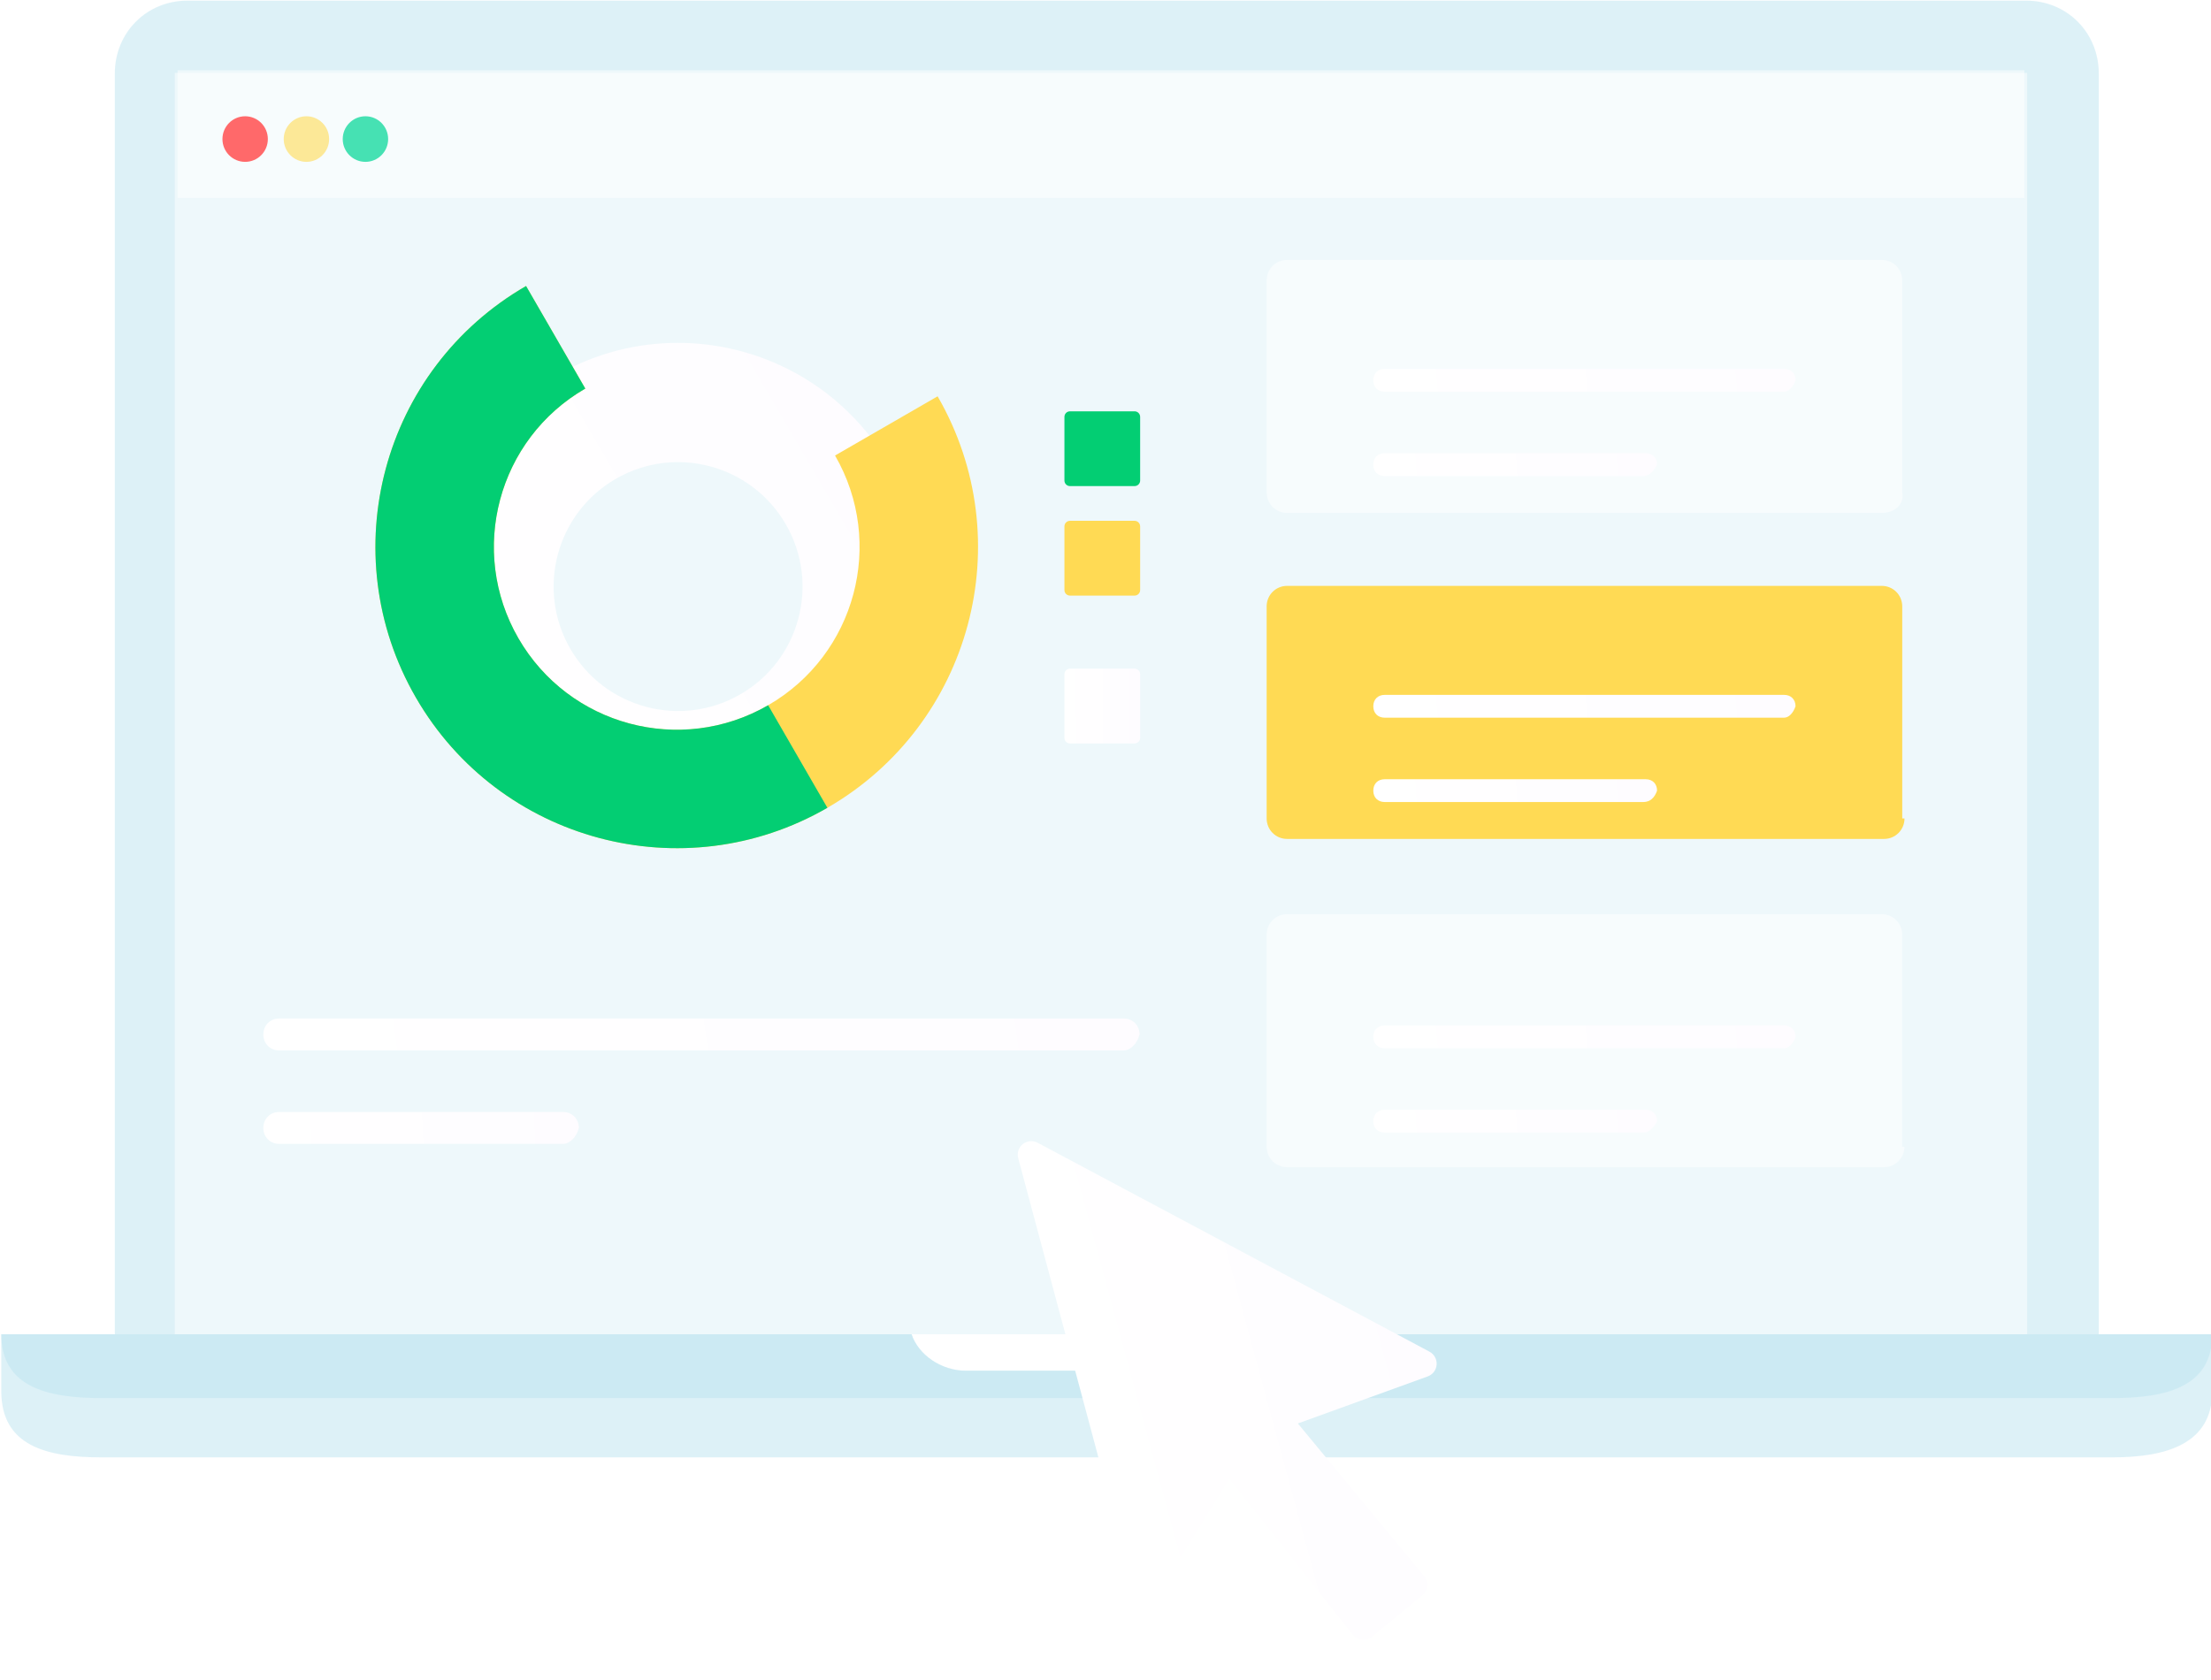
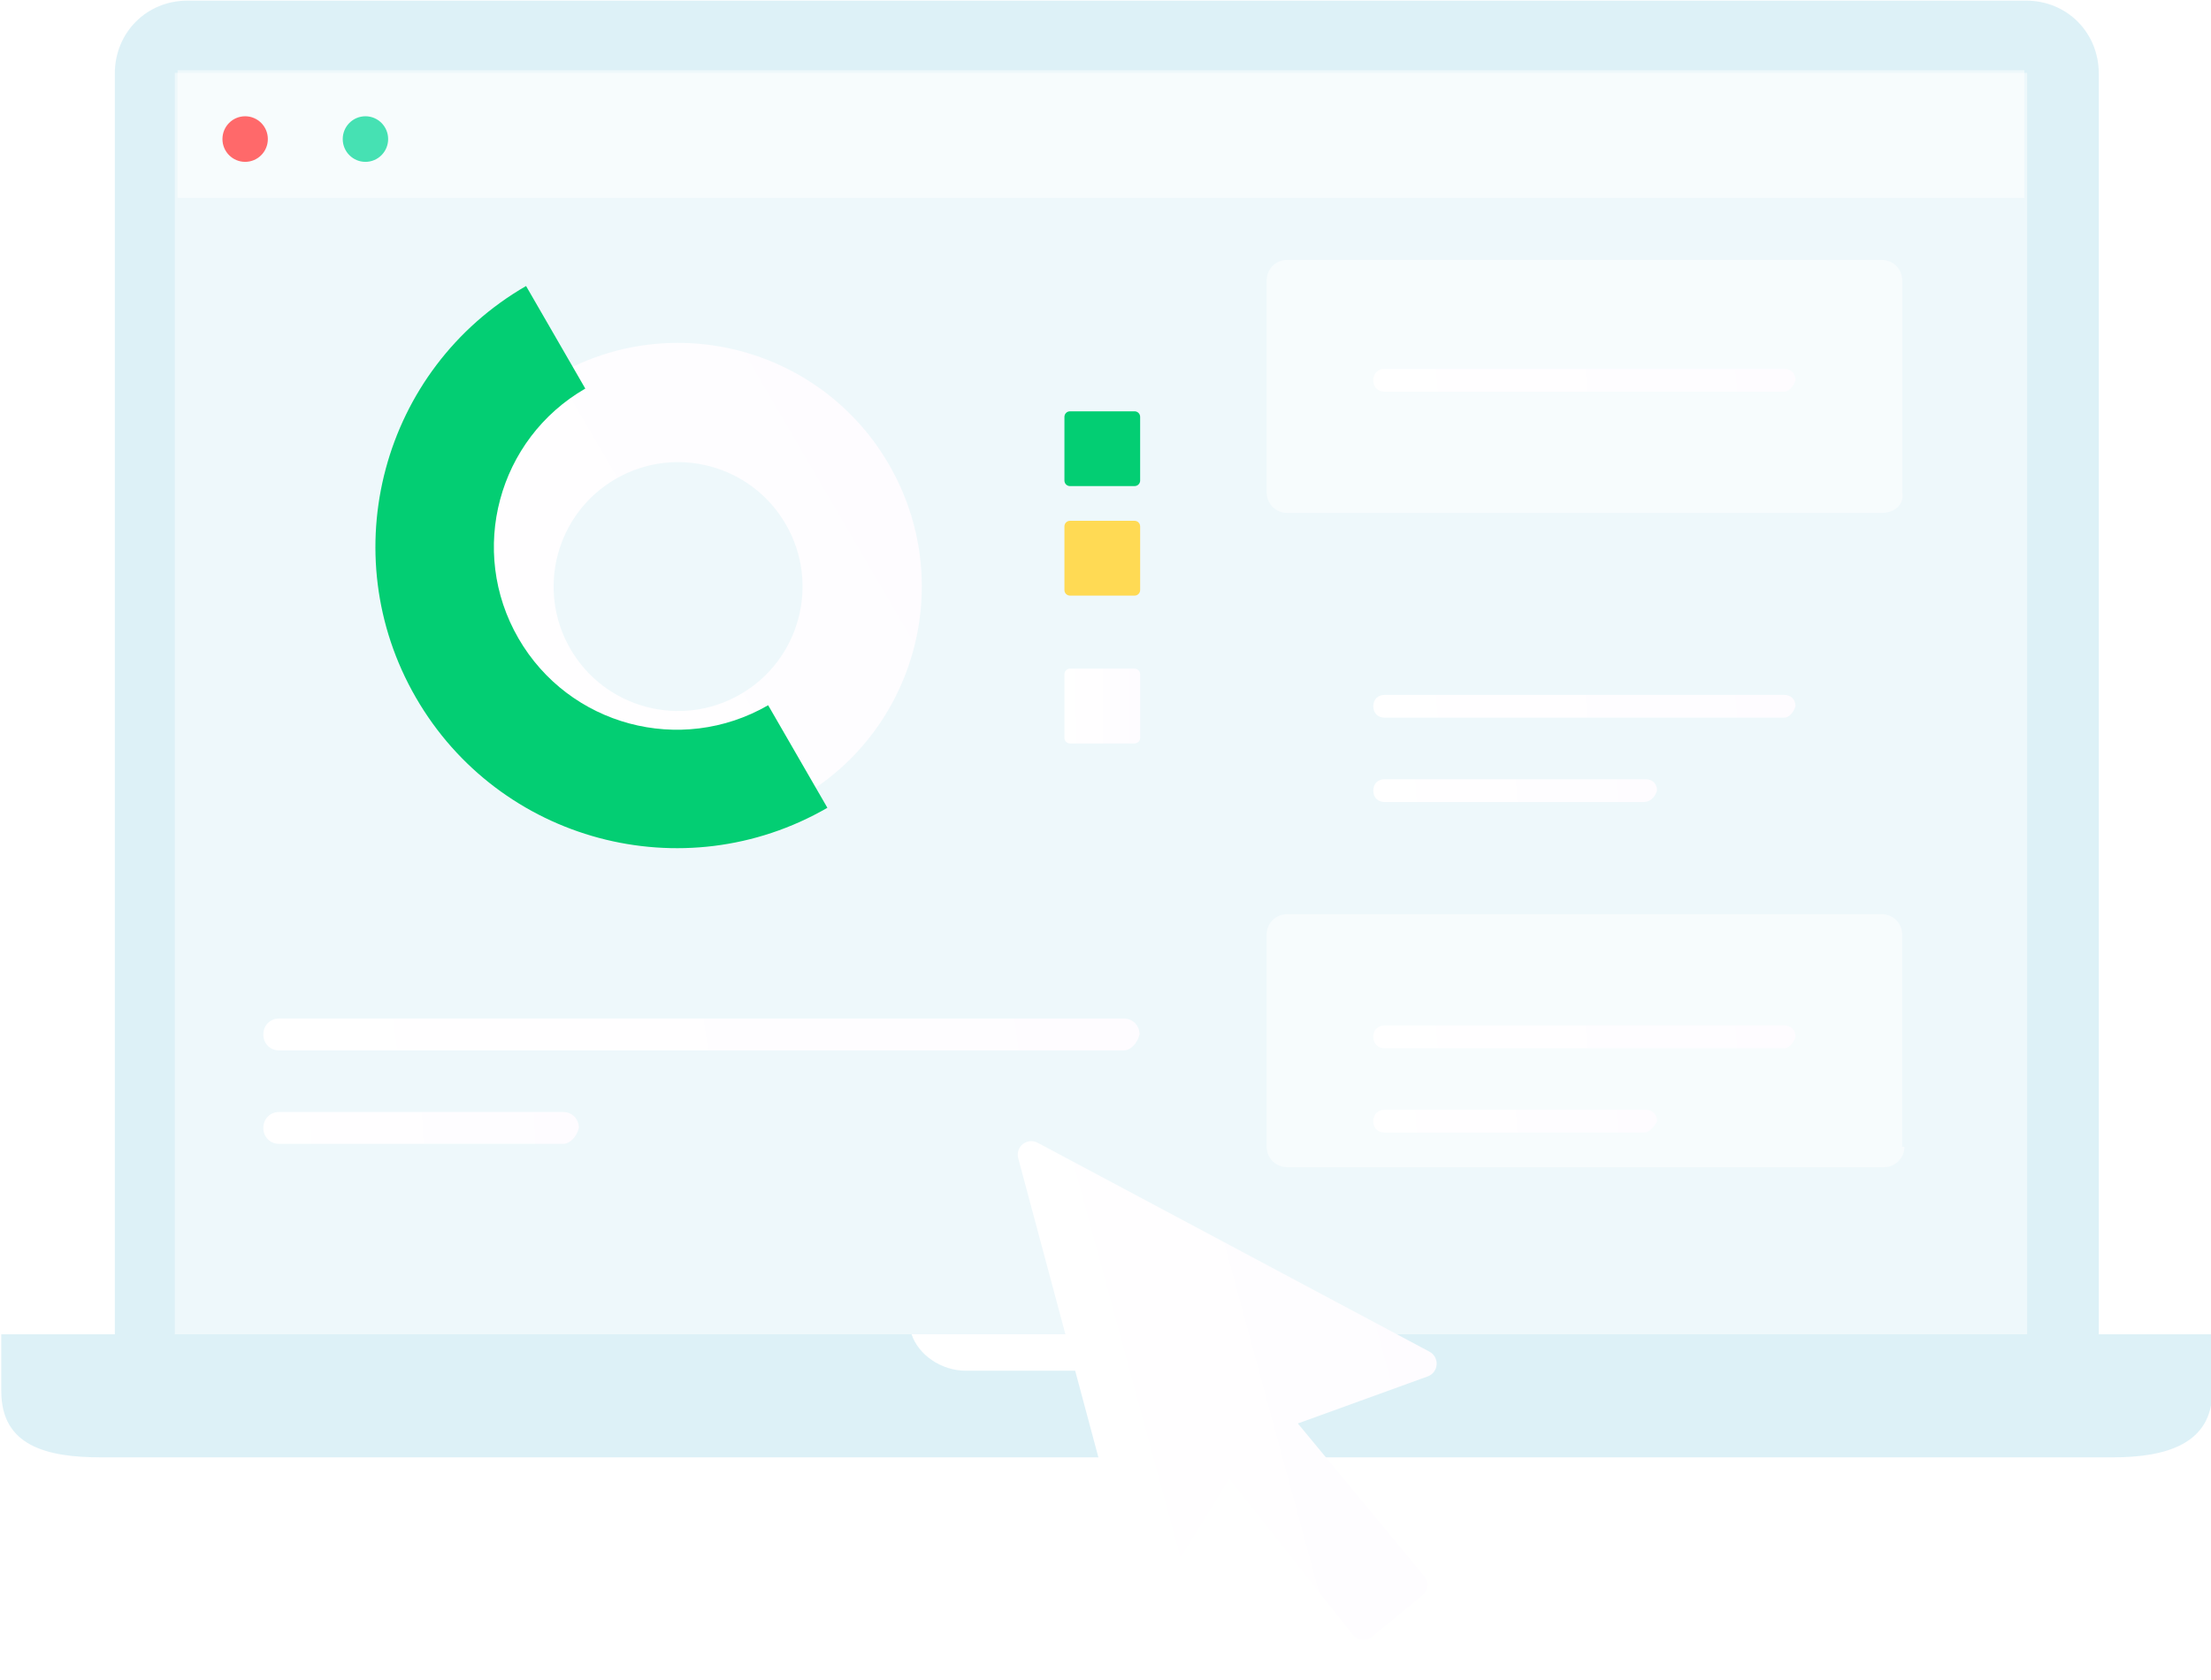
<svg xmlns="http://www.w3.org/2000/svg" width="346" height="263" viewBox="0 0 346 263" fill="none">
  <g filter="url(#filter0_bi_1428_6112)">
    <path d="M328.24 208.742H17.768V11.418C17.768 4.996 22.741 0 29.136 0H316.873C323.267 0 328.24 4.996 328.24 11.418V208.742Z" fill="#BCE4F1" fill-opacity="0.5" />
  </g>
  <path d="M250.798 219.09H27.358V11.418H317.227V219.09H283.124" fill="white" fill-opacity="0.5" />
  <path d="M250.562 31H27.791V11H316.792V31H282.791" fill="white" fill-opacity="0.5" />
  <g filter="url(#filter1_bi_1428_6112)">
    <path d="M345.998 208.742V217.663C345.998 225.87 338.893 228.011 330.367 228.011H15.633C7.107 228.011 0.002 226.227 0.002 217.663V208.742H142.45C143.516 211.954 147.068 214.452 150.976 214.452H195.024C198.932 214.452 202.129 211.954 203.55 208.742H345.998Z" fill="#BCE4F1" fill-opacity="0.5" />
  </g>
  <g filter="url(#filter2_bi_1428_6112)">
-     <path d="M345.998 208.742C345.998 216.949 338.893 218.733 330.367 218.733H15.633C7.107 218.733 0.002 216.949 0.002 208.742H142.45C143.516 211.954 147.068 214.452 150.976 214.452H195.024C198.932 214.452 202.129 211.954 203.55 208.742H345.998Z" fill="#BCE4F1" fill-opacity="0.5" />
-   </g>
+     </g>
  <path d="M38.363 25.334C40.325 25.334 41.916 23.737 41.916 21.766C41.916 19.796 40.325 18.198 38.363 18.198C36.401 18.198 34.811 19.796 34.811 21.766C34.811 23.737 36.401 25.334 38.363 25.334Z" fill="#FF696A" />
-   <path opacity="0.6" d="M47.953 25.334C49.915 25.334 51.505 23.737 51.505 21.766C51.505 19.796 49.915 18.198 47.953 18.198C45.991 18.198 44.401 19.796 44.401 21.766C44.401 23.737 45.991 25.334 47.953 25.334Z" fill="#FFDA54" />
  <path d="M57.188 25.334C59.15 25.334 60.74 23.737 60.74 21.766C60.74 19.796 59.15 18.198 57.188 18.198C55.226 18.198 53.635 19.796 53.635 21.766C53.635 23.737 55.226 25.334 57.188 25.334Z" fill="#46E1B3" />
  <path d="M294.485 80.285H201.414C199.638 80.285 198.217 78.858 198.217 77.074V43.889C198.217 42.105 199.638 40.678 201.414 40.678H294.485C296.261 40.678 297.682 42.105 297.682 43.889V77.074C298.037 78.858 296.616 80.285 294.485 80.285Z" fill="white" fill-opacity="0.5" />
-   <path d="M298.037 128.1C298.037 129.884 296.616 131.311 294.84 131.311H201.414C199.638 131.311 198.217 129.884 198.217 128.1V94.915C198.217 93.131 199.638 91.704 201.414 91.704H294.485C296.261 91.704 297.682 93.131 297.682 94.915V128.1H298.037Z" fill="#FFDA54" />
  <g filter="url(#filter3_d_1428_6112)">
    <path d="M279.205 55.308H216.685C215.619 55.308 214.908 54.594 214.908 53.524C214.908 52.453 215.619 51.739 216.685 51.739H279.205C280.271 51.739 280.981 52.453 280.981 53.524C280.626 54.594 279.916 55.308 279.205 55.308Z" fill="url(#paint0_linear_1428_6112)" />
  </g>
  <g filter="url(#filter4_d_1428_6112)">
-     <path d="M257.181 68.51H216.685C215.619 68.51 214.908 67.796 214.908 66.726C214.908 65.656 215.619 64.942 216.685 64.942H257.536C258.602 64.942 259.312 65.656 259.312 66.726C258.957 67.44 258.247 68.51 257.181 68.51Z" fill="url(#paint1_linear_1428_6112)" />
-   </g>
+     </g>
  <g filter="url(#filter5_d_1428_6112)">
    <path d="M279.205 106.334H216.685C215.619 106.334 214.908 105.62 214.908 104.55C214.908 103.479 215.619 102.766 216.685 102.766H279.205C280.271 102.766 280.981 103.479 280.981 104.55C280.626 105.62 279.916 106.334 279.205 106.334Z" fill="url(#paint2_linear_1428_6112)" />
  </g>
  <g filter="url(#filter6_d_1428_6112)">
    <path d="M257.181 119.536H216.685C215.619 119.536 214.908 118.822 214.908 117.752C214.908 116.682 215.619 115.968 216.685 115.968H257.536C258.602 115.968 259.312 116.682 259.312 117.752C258.957 118.822 258.247 119.536 257.181 119.536Z" fill="url(#paint3_linear_1428_6112)" />
  </g>
  <path d="M298.033 179.483C298.033 181.267 296.612 182.694 294.836 182.694H201.41C199.634 182.694 198.213 181.267 198.213 179.483V146.298C198.213 144.514 199.634 143.086 201.41 143.086H294.481C296.257 143.086 297.678 144.514 297.678 146.298V179.483H298.033Z" fill="white" fill-opacity="0.5" />
  <g filter="url(#filter7_d_1428_6112)">
    <path d="M279.205 158.073H216.685C215.619 158.073 214.908 157.359 214.908 156.289C214.908 155.218 215.619 154.505 216.685 154.505H279.205C280.271 154.505 280.981 155.218 280.981 156.289C280.626 157.359 279.916 158.073 279.205 158.073Z" fill="url(#paint4_linear_1428_6112)" />
  </g>
  <g filter="url(#filter8_d_1428_6112)">
    <path d="M257.181 171.276H216.685C215.619 171.276 214.908 170.562 214.908 169.492C214.908 168.421 215.619 167.707 216.685 167.707H257.536C258.602 167.707 259.312 168.421 259.312 169.492C258.957 170.205 258.247 171.276 257.181 171.276Z" fill="url(#paint5_linear_1428_6112)" />
  </g>
  <g filter="url(#filter9_d_1428_6112)">
    <path d="M125.184 118.845C143.422 108.315 149.669 84.99 139.136 66.747C128.604 48.504 105.28 42.251 87.042 52.781C68.803 63.311 62.556 86.636 73.089 104.879C83.622 123.122 106.945 129.375 125.184 118.845ZM115.852 102.682C106.538 108.059 94.627 104.866 89.248 95.55C83.869 86.234 87.059 74.322 96.374 68.944C105.687 63.567 117.598 66.76 122.977 76.076C128.356 85.393 125.166 97.305 115.852 102.682Z" fill="url(#paint6_linear_1428_6112)" />
  </g>
-   <path d="M82.324 44.767C59.777 57.785 52.054 86.621 65.075 109.174C78.097 131.728 106.931 139.458 129.478 126.44C152.026 113.422 159.748 84.586 146.727 62.033L130.677 71.299C138.579 84.986 133.892 102.486 120.209 110.386C106.526 118.286 89.028 113.595 81.126 99.908C73.223 86.221 77.91 68.722 91.593 60.822L82.324 44.767Z" fill="#FFDA54" />
  <path d="M65.075 109.174C52.054 86.621 59.777 57.785 82.324 44.767L91.593 60.822C77.91 68.722 73.223 86.221 81.126 99.908C89.028 113.595 106.526 118.286 120.209 110.386L129.478 126.44C106.931 139.458 78.097 131.728 65.075 109.174Z" fill="#03CE73" />
  <path d="M177.551 64.38H167.443C166.963 64.38 166.573 64.769 166.573 65.25V75.215C166.573 75.696 166.963 76.085 167.443 76.085H177.551C178.032 76.085 178.422 75.696 178.422 75.215V65.25C178.422 64.769 178.032 64.38 177.551 64.38Z" fill="#03CE73" />
  <path d="M177.551 81.52H167.443C166.963 81.52 166.573 81.91 166.573 82.391V92.356C166.573 92.836 166.963 93.226 167.443 93.226H177.551C178.032 93.226 178.422 92.836 178.422 92.356V82.391C178.422 81.91 178.032 81.52 177.551 81.52Z" fill="#FFDA54" />
  <g filter="url(#filter10_d_1428_6112)">
    <path d="M177.551 98.661H167.443C166.963 98.661 166.573 99.051 166.573 99.532V109.496C166.573 109.977 166.963 110.367 167.443 110.367H177.551C178.032 110.367 178.422 109.977 178.422 109.496V99.532C178.422 99.051 178.032 98.661 177.551 98.661Z" fill="url(#paint7_linear_1428_6112)" />
  </g>
  <g filter="url(#filter11_d_1428_6112)">
    <path d="M175.842 158.417H43.696C42.275 158.417 41.209 157.346 41.209 155.919C41.209 154.492 42.275 153.421 43.696 153.421H175.842C177.263 153.421 178.329 154.492 178.329 155.919C177.973 157.346 176.908 158.417 175.842 158.417Z" fill="url(#paint8_linear_1428_6112)" />
  </g>
  <g filter="url(#filter12_d_1428_6112)">
    <path d="M88.1 173.046H43.696C42.275 173.046 41.209 171.976 41.209 170.549C41.209 169.121 42.275 168.051 43.696 168.051H88.1C89.521 168.051 90.587 169.121 90.587 170.549C90.231 171.976 89.166 173.046 88.1 173.046Z" fill="url(#paint9_linear_1428_6112)" />
  </g>
  <g filter="url(#filter13_d_1428_6112)">
    <path d="M213.904 250.607C213.657 250.674 213.397 250.692 213.134 250.668C212.569 250.605 212.057 250.322 211.699 249.879L192.374 225.457L181.279 243.401C180.839 244.119 180.007 244.496 179.171 244.377C178.343 244.256 177.657 243.643 177.439 242.828L159.34 175.282C159.121 174.466 159.403 173.602 160.066 173.073C160.722 172.554 161.631 172.465 162.379 172.865L223.702 205.571C224.441 205.964 224.878 206.764 224.818 207.595C224.76 208.433 224.217 209.152 223.43 209.44L203.102 216.807L222.879 240.713C223.233 241.141 223.409 241.702 223.354 242.265C223.3 242.828 223.034 243.336 222.599 243.693L214.701 250.197C214.462 250.389 214.2 250.528 213.904 250.607Z" fill="url(#paint10_linear_1428_6112)" />
  </g>
  <defs>
    <filter id="filter0_bi_1428_6112" x="7.768" y="-10" width="330.472" height="228.742" filterUnits="userSpaceOnUse" color-interpolation-filters="sRGB">
      <feFlood flood-opacity="0" result="BackgroundImageFix" />
      <feGaussianBlur in="BackgroundImageFix" stdDeviation="5" />
      <feComposite in2="SourceAlpha" operator="in" result="effect1_backgroundBlur_1428_6112" />
      <feBlend mode="normal" in="SourceGraphic" in2="effect1_backgroundBlur_1428_6112" result="shape" />
      <feColorMatrix in="SourceAlpha" type="matrix" values="0 0 0 0 0 0 0 0 0 0 0 0 0 0 0 0 0 0 127 0" result="hardAlpha" />
      <feOffset dx="0.2" dy="0.1" />
      <feGaussianBlur stdDeviation="0.5" />
      <feComposite in2="hardAlpha" operator="arithmetic" k2="-1" k3="1" />
      <feColorMatrix type="matrix" values="0 0 0 0 1 0 0 0 0 1 0 0 0 0 1 0 0 0 0.6 0" />
      <feBlend mode="normal" in2="shape" result="effect2_innerShadow_1428_6112" />
    </filter>
    <filter id="filter1_bi_1428_6112" x="-9.998" y="198.742" width="365.995" height="39.269" filterUnits="userSpaceOnUse" color-interpolation-filters="sRGB">
      <feFlood flood-opacity="0" result="BackgroundImageFix" />
      <feGaussianBlur in="BackgroundImageFix" stdDeviation="5" />
      <feComposite in2="SourceAlpha" operator="in" result="effect1_backgroundBlur_1428_6112" />
      <feBlend mode="normal" in="SourceGraphic" in2="effect1_backgroundBlur_1428_6112" result="shape" />
      <feColorMatrix in="SourceAlpha" type="matrix" values="0 0 0 0 0 0 0 0 0 0 0 0 0 0 0 0 0 0 127 0" result="hardAlpha" />
      <feOffset dx="0.2" dy="0.1" />
      <feGaussianBlur stdDeviation="0.5" />
      <feComposite in2="hardAlpha" operator="arithmetic" k2="-1" k3="1" />
      <feColorMatrix type="matrix" values="0 0 0 0 1 0 0 0 0 1 0 0 0 0 1 0 0 0 0.6 0" />
      <feBlend mode="normal" in2="shape" result="effect2_innerShadow_1428_6112" />
    </filter>
    <filter id="filter2_bi_1428_6112" x="-9.998" y="198.742" width="365.995" height="29.991" filterUnits="userSpaceOnUse" color-interpolation-filters="sRGB">
      <feFlood flood-opacity="0" result="BackgroundImageFix" />
      <feGaussianBlur in="BackgroundImageFix" stdDeviation="5" />
      <feComposite in2="SourceAlpha" operator="in" result="effect1_backgroundBlur_1428_6112" />
      <feBlend mode="normal" in="SourceGraphic" in2="effect1_backgroundBlur_1428_6112" result="shape" />
      <feColorMatrix in="SourceAlpha" type="matrix" values="0 0 0 0 0 0 0 0 0 0 0 0 0 0 0 0 0 0 127 0" result="hardAlpha" />
      <feOffset dx="0.2" dy="0.1" />
      <feGaussianBlur stdDeviation="0.5" />
      <feComposite in2="hardAlpha" operator="arithmetic" k2="-1" k3="1" />
      <feColorMatrix type="matrix" values="0 0 0 0 1 0 0 0 0 1 0 0 0 0 1 0 0 0 0.6 0" />
      <feBlend mode="normal" in2="shape" result="effect2_innerShadow_1428_6112" />
    </filter>
    <filter id="filter3_d_1428_6112" x="208.908" y="51.739" width="78.073" height="15.568" filterUnits="userSpaceOnUse" color-interpolation-filters="sRGB">
      <feFlood flood-opacity="0" result="BackgroundImageFix" />
      <feColorMatrix in="SourceAlpha" type="matrix" values="0 0 0 0 0 0 0 0 0 0 0 0 0 0 0 0 0 0 127 0" result="hardAlpha" />
      <feOffset dy="6" />
      <feGaussianBlur stdDeviation="3" />
      <feComposite in2="hardAlpha" operator="out" />
      <feColorMatrix type="matrix" values="0 0 0 0 0.267 0 0 0 0 0.694 0 0 0 0 1 0 0 0 0.27 0" />
      <feBlend mode="normal" in2="BackgroundImageFix" result="effect1_dropShadow_1428_6112" />
      <feBlend mode="normal" in="SourceGraphic" in2="effect1_dropShadow_1428_6112" result="shape" />
    </filter>
    <filter id="filter4_d_1428_6112" x="208.908" y="64.942" width="56.404" height="15.568" filterUnits="userSpaceOnUse" color-interpolation-filters="sRGB">
      <feFlood flood-opacity="0" result="BackgroundImageFix" />
      <feColorMatrix in="SourceAlpha" type="matrix" values="0 0 0 0 0 0 0 0 0 0 0 0 0 0 0 0 0 0 127 0" result="hardAlpha" />
      <feOffset dy="6" />
      <feGaussianBlur stdDeviation="3" />
      <feComposite in2="hardAlpha" operator="out" />
      <feColorMatrix type="matrix" values="0 0 0 0 0.267 0 0 0 0 0.694 0 0 0 0 1 0 0 0 0.27 0" />
      <feBlend mode="normal" in2="BackgroundImageFix" result="effect1_dropShadow_1428_6112" />
      <feBlend mode="normal" in="SourceGraphic" in2="effect1_dropShadow_1428_6112" result="shape" />
    </filter>
    <filter id="filter5_d_1428_6112" x="208.908" y="102.766" width="78.073" height="15.568" filterUnits="userSpaceOnUse" color-interpolation-filters="sRGB">
      <feFlood flood-opacity="0" result="BackgroundImageFix" />
      <feColorMatrix in="SourceAlpha" type="matrix" values="0 0 0 0 0 0 0 0 0 0 0 0 0 0 0 0 0 0 127 0" result="hardAlpha" />
      <feOffset dy="6" />
      <feGaussianBlur stdDeviation="3" />
      <feComposite in2="hardAlpha" operator="out" />
      <feColorMatrix type="matrix" values="0 0 0 0 0.267 0 0 0 0 0.694 0 0 0 0 1 0 0 0 0.27 0" />
      <feBlend mode="normal" in2="BackgroundImageFix" result="effect1_dropShadow_1428_6112" />
      <feBlend mode="normal" in="SourceGraphic" in2="effect1_dropShadow_1428_6112" result="shape" />
    </filter>
    <filter id="filter6_d_1428_6112" x="208.908" y="115.968" width="56.404" height="15.568" filterUnits="userSpaceOnUse" color-interpolation-filters="sRGB">
      <feFlood flood-opacity="0" result="BackgroundImageFix" />
      <feColorMatrix in="SourceAlpha" type="matrix" values="0 0 0 0 0 0 0 0 0 0 0 0 0 0 0 0 0 0 127 0" result="hardAlpha" />
      <feOffset dy="6" />
      <feGaussianBlur stdDeviation="3" />
      <feComposite in2="hardAlpha" operator="out" />
      <feColorMatrix type="matrix" values="0 0 0 0 0.267 0 0 0 0 0.694 0 0 0 0 1 0 0 0 0.27 0" />
      <feBlend mode="normal" in2="BackgroundImageFix" result="effect1_dropShadow_1428_6112" />
      <feBlend mode="normal" in="SourceGraphic" in2="effect1_dropShadow_1428_6112" result="shape" />
    </filter>
    <filter id="filter7_d_1428_6112" x="208.908" y="154.505" width="78.073" height="15.568" filterUnits="userSpaceOnUse" color-interpolation-filters="sRGB">
      <feFlood flood-opacity="0" result="BackgroundImageFix" />
      <feColorMatrix in="SourceAlpha" type="matrix" values="0 0 0 0 0 0 0 0 0 0 0 0 0 0 0 0 0 0 127 0" result="hardAlpha" />
      <feOffset dy="6" />
      <feGaussianBlur stdDeviation="3" />
      <feComposite in2="hardAlpha" operator="out" />
      <feColorMatrix type="matrix" values="0 0 0 0 0.267 0 0 0 0 0.694 0 0 0 0 1 0 0 0 0.27 0" />
      <feBlend mode="normal" in2="BackgroundImageFix" result="effect1_dropShadow_1428_6112" />
      <feBlend mode="normal" in="SourceGraphic" in2="effect1_dropShadow_1428_6112" result="shape" />
    </filter>
    <filter id="filter8_d_1428_6112" x="208.908" y="167.707" width="56.404" height="15.568" filterUnits="userSpaceOnUse" color-interpolation-filters="sRGB">
      <feFlood flood-opacity="0" result="BackgroundImageFix" />
      <feColorMatrix in="SourceAlpha" type="matrix" values="0 0 0 0 0 0 0 0 0 0 0 0 0 0 0 0 0 0 127 0" result="hardAlpha" />
      <feOffset dy="6" />
      <feGaussianBlur stdDeviation="3" />
      <feComposite in2="hardAlpha" operator="out" />
      <feColorMatrix type="matrix" values="0 0 0 0 0.267 0 0 0 0 0.694 0 0 0 0 1 0 0 0 0.27 0" />
      <feBlend mode="normal" in2="BackgroundImageFix" result="effect1_dropShadow_1428_6112" />
      <feBlend mode="normal" in="SourceGraphic" in2="effect1_dropShadow_1428_6112" result="shape" />
    </filter>
    <filter id="filter9_d_1428_6112" x="61.972" y="47.667" width="88.282" height="88.292" filterUnits="userSpaceOnUse" color-interpolation-filters="sRGB">
      <feFlood flood-opacity="0" result="BackgroundImageFix" />
      <feColorMatrix in="SourceAlpha" type="matrix" values="0 0 0 0 0 0 0 0 0 0 0 0 0 0 0 0 0 0 127 0" result="hardAlpha" />
      <feOffset dy="6" />
      <feGaussianBlur stdDeviation="3" />
      <feComposite in2="hardAlpha" operator="out" />
      <feColorMatrix type="matrix" values="0 0 0 0 0.267 0 0 0 0 0.694 0 0 0 0 1 0 0 0 0.27 0" />
      <feBlend mode="normal" in2="BackgroundImageFix" result="effect1_dropShadow_1428_6112" />
      <feBlend mode="normal" in="SourceGraphic" in2="effect1_dropShadow_1428_6112" result="shape" />
    </filter>
    <filter id="filter10_d_1428_6112" x="160.573" y="98.661" width="23.849" height="23.706" filterUnits="userSpaceOnUse" color-interpolation-filters="sRGB">
      <feFlood flood-opacity="0" result="BackgroundImageFix" />
      <feColorMatrix in="SourceAlpha" type="matrix" values="0 0 0 0 0 0 0 0 0 0 0 0 0 0 0 0 0 0 127 0" result="hardAlpha" />
      <feOffset dy="6" />
      <feGaussianBlur stdDeviation="3" />
      <feComposite in2="hardAlpha" operator="out" />
      <feColorMatrix type="matrix" values="0 0 0 0 0.267 0 0 0 0 0.694 0 0 0 0 1 0 0 0 0.27 0" />
      <feBlend mode="normal" in2="BackgroundImageFix" result="effect1_dropShadow_1428_6112" />
      <feBlend mode="normal" in="SourceGraphic" in2="effect1_dropShadow_1428_6112" result="shape" />
    </filter>
    <filter id="filter11_d_1428_6112" x="35.209" y="153.421" width="149.119" height="16.996" filterUnits="userSpaceOnUse" color-interpolation-filters="sRGB">
      <feFlood flood-opacity="0" result="BackgroundImageFix" />
      <feColorMatrix in="SourceAlpha" type="matrix" values="0 0 0 0 0 0 0 0 0 0 0 0 0 0 0 0 0 0 127 0" result="hardAlpha" />
      <feOffset dy="6" />
      <feGaussianBlur stdDeviation="3" />
      <feComposite in2="hardAlpha" operator="out" />
      <feColorMatrix type="matrix" values="0 0 0 0 0.267 0 0 0 0 0.694 0 0 0 0 1 0 0 0 0.27 0" />
      <feBlend mode="normal" in2="BackgroundImageFix" result="effect1_dropShadow_1428_6112" />
      <feBlend mode="normal" in="SourceGraphic" in2="effect1_dropShadow_1428_6112" result="shape" />
    </filter>
    <filter id="filter12_d_1428_6112" x="35.209" y="168.051" width="61.377" height="16.996" filterUnits="userSpaceOnUse" color-interpolation-filters="sRGB">
      <feFlood flood-opacity="0" result="BackgroundImageFix" />
      <feColorMatrix in="SourceAlpha" type="matrix" values="0 0 0 0 0 0 0 0 0 0 0 0 0 0 0 0 0 0 127 0" result="hardAlpha" />
      <feOffset dy="6" />
      <feGaussianBlur stdDeviation="3" />
      <feComposite in2="hardAlpha" operator="out" />
      <feColorMatrix type="matrix" values="0 0 0 0 0.267 0 0 0 0 0.694 0 0 0 0 1 0 0 0 0.27 0" />
      <feBlend mode="normal" in2="BackgroundImageFix" result="effect1_dropShadow_1428_6112" />
      <feBlend mode="normal" in="SourceGraphic" in2="effect1_dropShadow_1428_6112" result="shape" />
    </filter>
    <filter id="filter13_d_1428_6112" x="153.267" y="172.616" width="77.556" height="90.062" filterUnits="userSpaceOnUse" color-interpolation-filters="sRGB">
      <feFlood flood-opacity="0" result="BackgroundImageFix" />
      <feColorMatrix in="SourceAlpha" type="matrix" values="0 0 0 0 0 0 0 0 0 0 0 0 0 0 0 0 0 0 127 0" result="hardAlpha" />
      <feOffset dy="6" />
      <feGaussianBlur stdDeviation="3" />
      <feComposite in2="hardAlpha" operator="out" />
      <feColorMatrix type="matrix" values="0 0 0 0 0.267 0 0 0 0 0.694 0 0 0 0 1 0 0 0 0.27 0" />
      <feBlend mode="normal" in2="BackgroundImageFix" result="effect1_dropShadow_1428_6112" />
      <feBlend mode="normal" in="SourceGraphic" in2="effect1_dropShadow_1428_6112" result="shape" />
    </filter>
    <linearGradient id="paint0_linear_1428_6112" x1="213.205" y1="54.322" x2="282.876" y2="47.775" gradientUnits="userSpaceOnUse">
      <stop stop-color="white" />
      <stop offset="1" stop-color="#FEFCFF" />
    </linearGradient>
    <linearGradient id="paint1_linear_1428_6112" x1="213.764" y1="67.524" x2="260.812" y2="64.553" gradientUnits="userSpaceOnUse">
      <stop stop-color="white" />
      <stop offset="1" stop-color="#FEFCFF" />
    </linearGradient>
    <linearGradient id="paint2_linear_1428_6112" x1="213.205" y1="105.348" x2="282.876" y2="98.8" gradientUnits="userSpaceOnUse">
      <stop stop-color="white" />
      <stop offset="1" stop-color="#FEFCFF" />
    </linearGradient>
    <linearGradient id="paint3_linear_1428_6112" x1="213.764" y1="118.55" x2="260.812" y2="115.579" gradientUnits="userSpaceOnUse">
      <stop stop-color="white" />
      <stop offset="1" stop-color="#FEFCFF" />
    </linearGradient>
    <linearGradient id="paint4_linear_1428_6112" x1="213.205" y1="157.087" x2="282.876" y2="150.54" gradientUnits="userSpaceOnUse">
      <stop stop-color="white" />
      <stop offset="1" stop-color="#FEFCFF" />
    </linearGradient>
    <linearGradient id="paint5_linear_1428_6112" x1="213.764" y1="170.289" x2="260.812" y2="167.318" gradientUnits="userSpaceOnUse">
      <stop stop-color="white" />
      <stop offset="1" stop-color="#FEFCFF" />
    </linearGradient>
    <linearGradient id="paint6_linear_1428_6112" x1="79.916" y1="120.636" x2="149.967" y2="79.716" gradientUnits="userSpaceOnUse">
      <stop stop-color="white" />
      <stop offset="1" stop-color="#FEFCFF" />
    </linearGradient>
    <linearGradient id="paint7_linear_1428_6112" x1="166.267" y1="107.132" x2="178.872" y2="107.067" gradientUnits="userSpaceOnUse">
      <stop stop-color="white" />
      <stop offset="1" stop-color="#FEFCFF" />
    </linearGradient>
    <linearGradient id="paint8_linear_1428_6112" x1="37.675" y1="157.036" x2="180.762" y2="137.105" gradientUnits="userSpaceOnUse">
      <stop stop-color="white" />
      <stop offset="1" stop-color="#FEFCFF" />
    </linearGradient>
    <linearGradient id="paint9_linear_1428_6112" x1="39.937" y1="171.666" x2="92.331" y2="169.038" gradientUnits="userSpaceOnUse">
      <stop stop-color="white" />
      <stop offset="1" stop-color="#FEFCFF" />
    </linearGradient>
    <linearGradient id="paint10_linear_1428_6112" x1="174.091" y1="235.81" x2="230.556" y2="220.49" gradientUnits="userSpaceOnUse">
      <stop stop-color="white" />
      <stop offset="1" stop-color="#FEFCFF" />
    </linearGradient>
  </defs>
</svg>